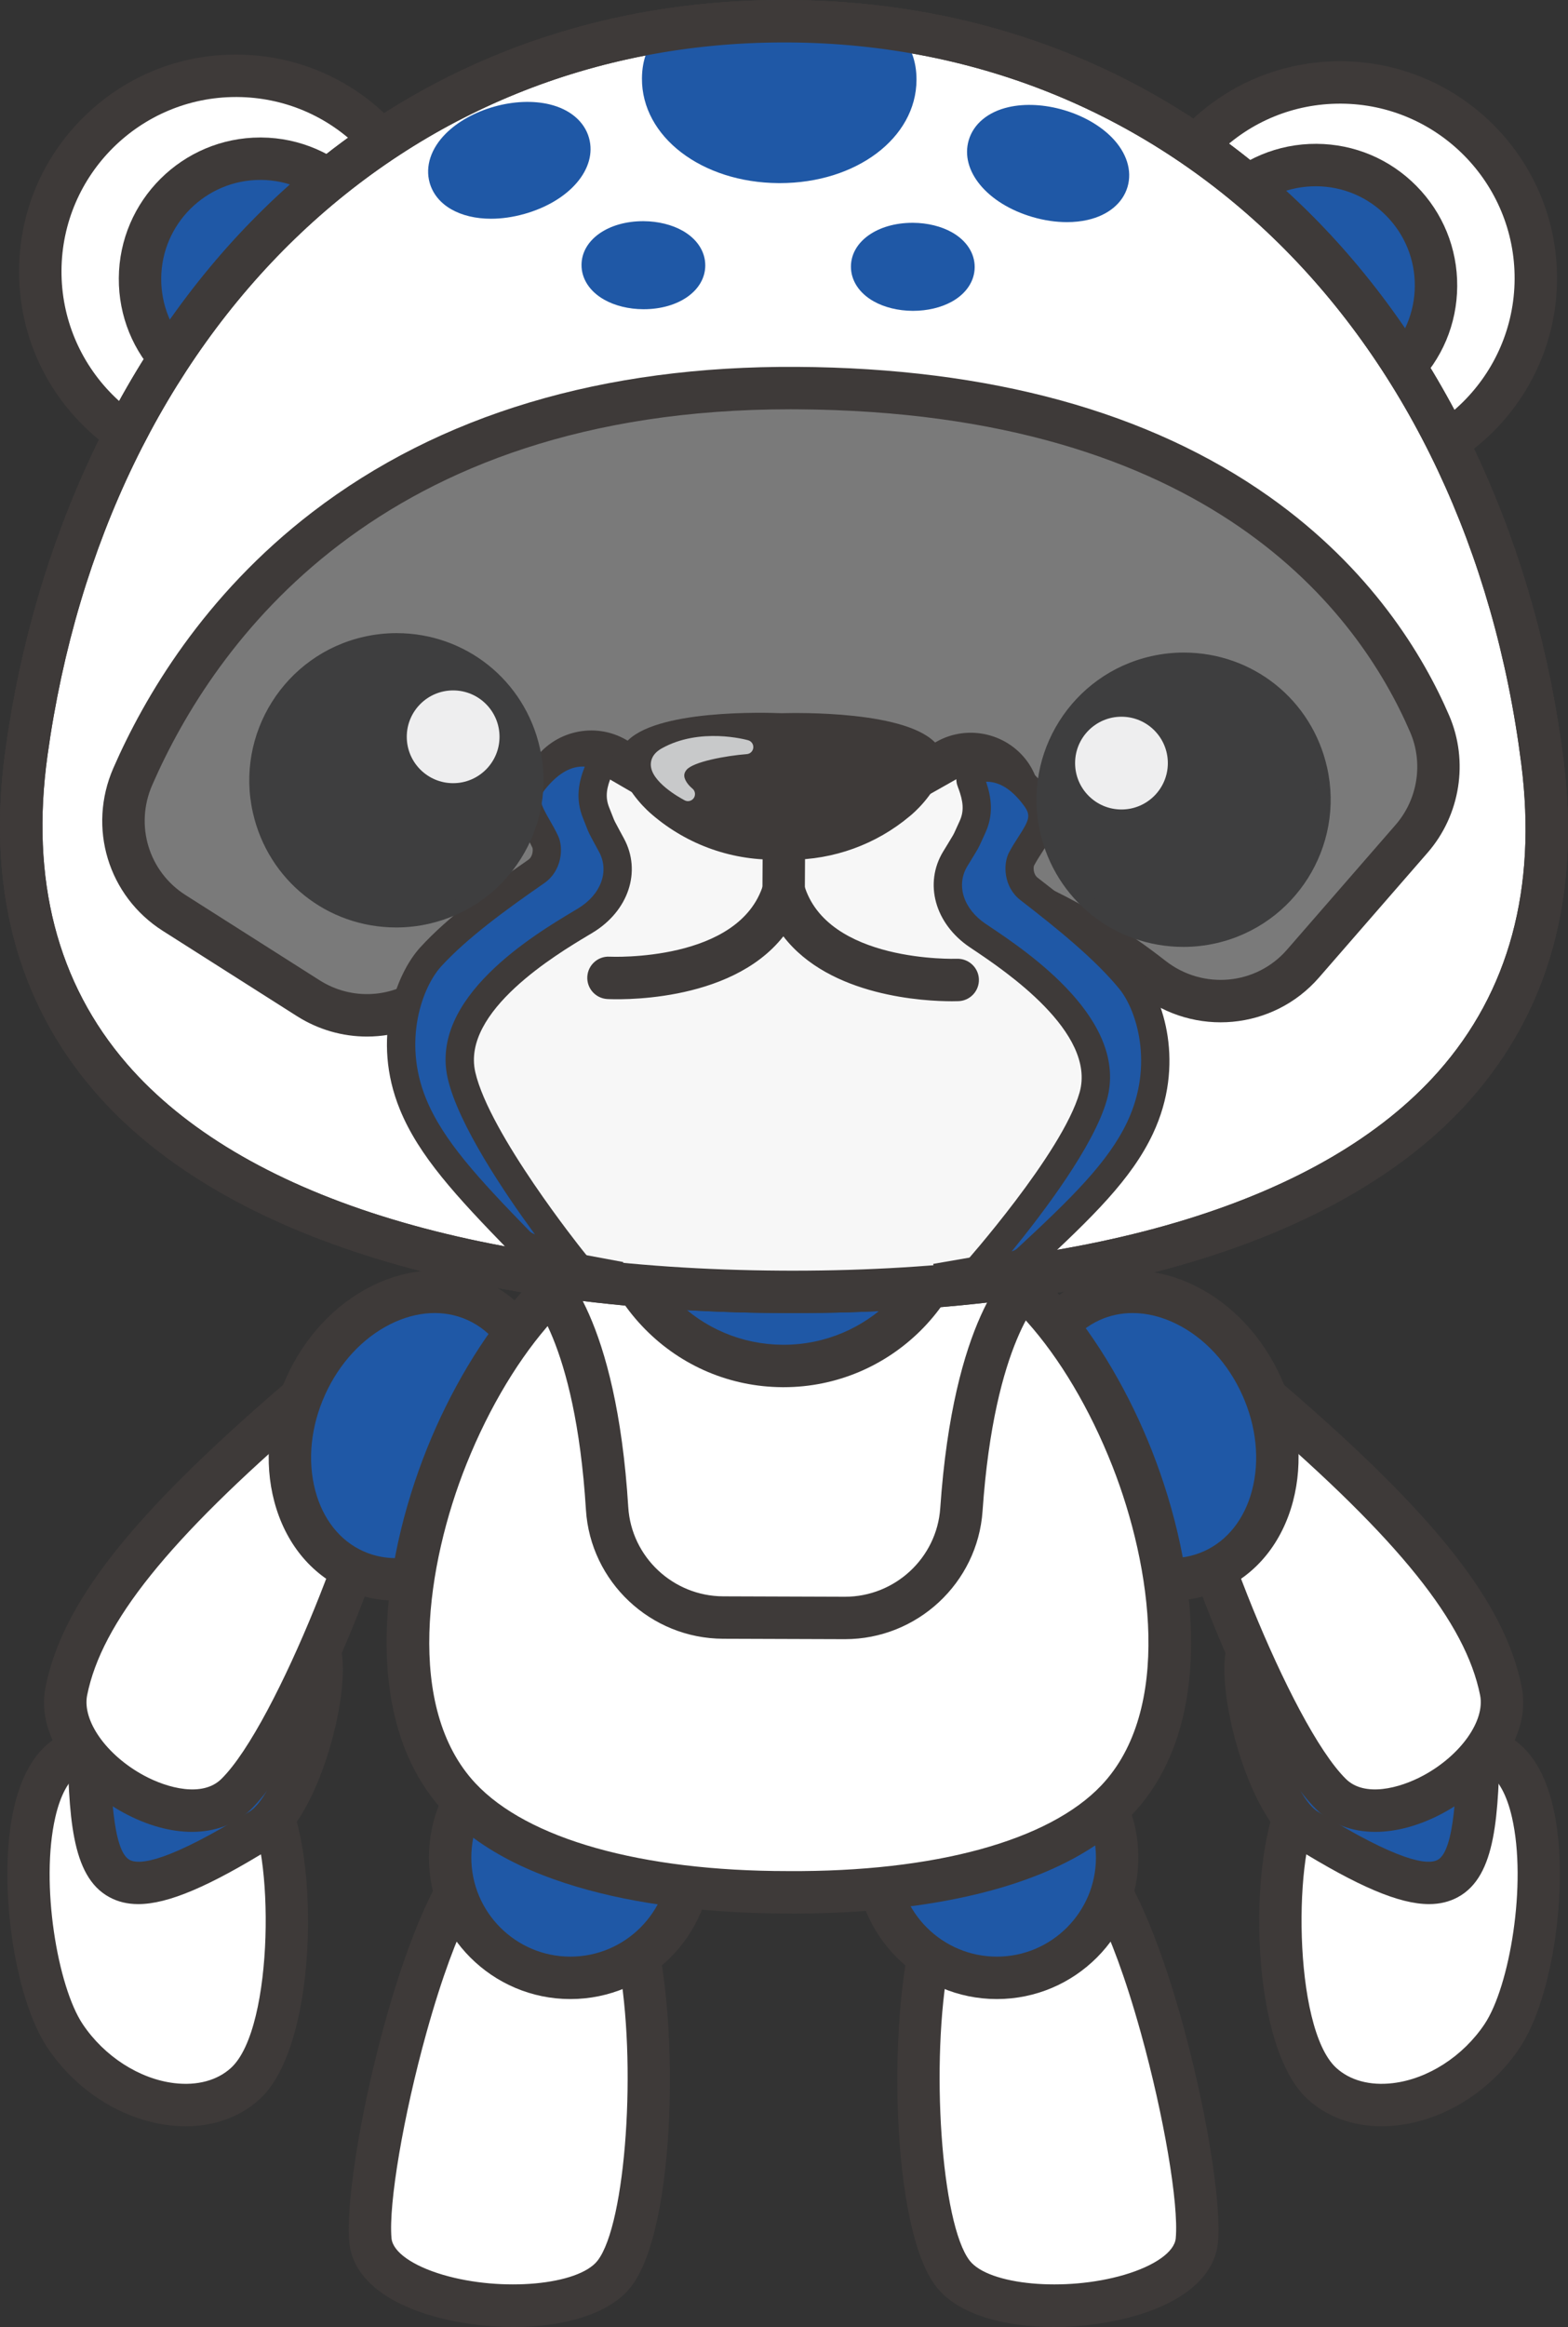
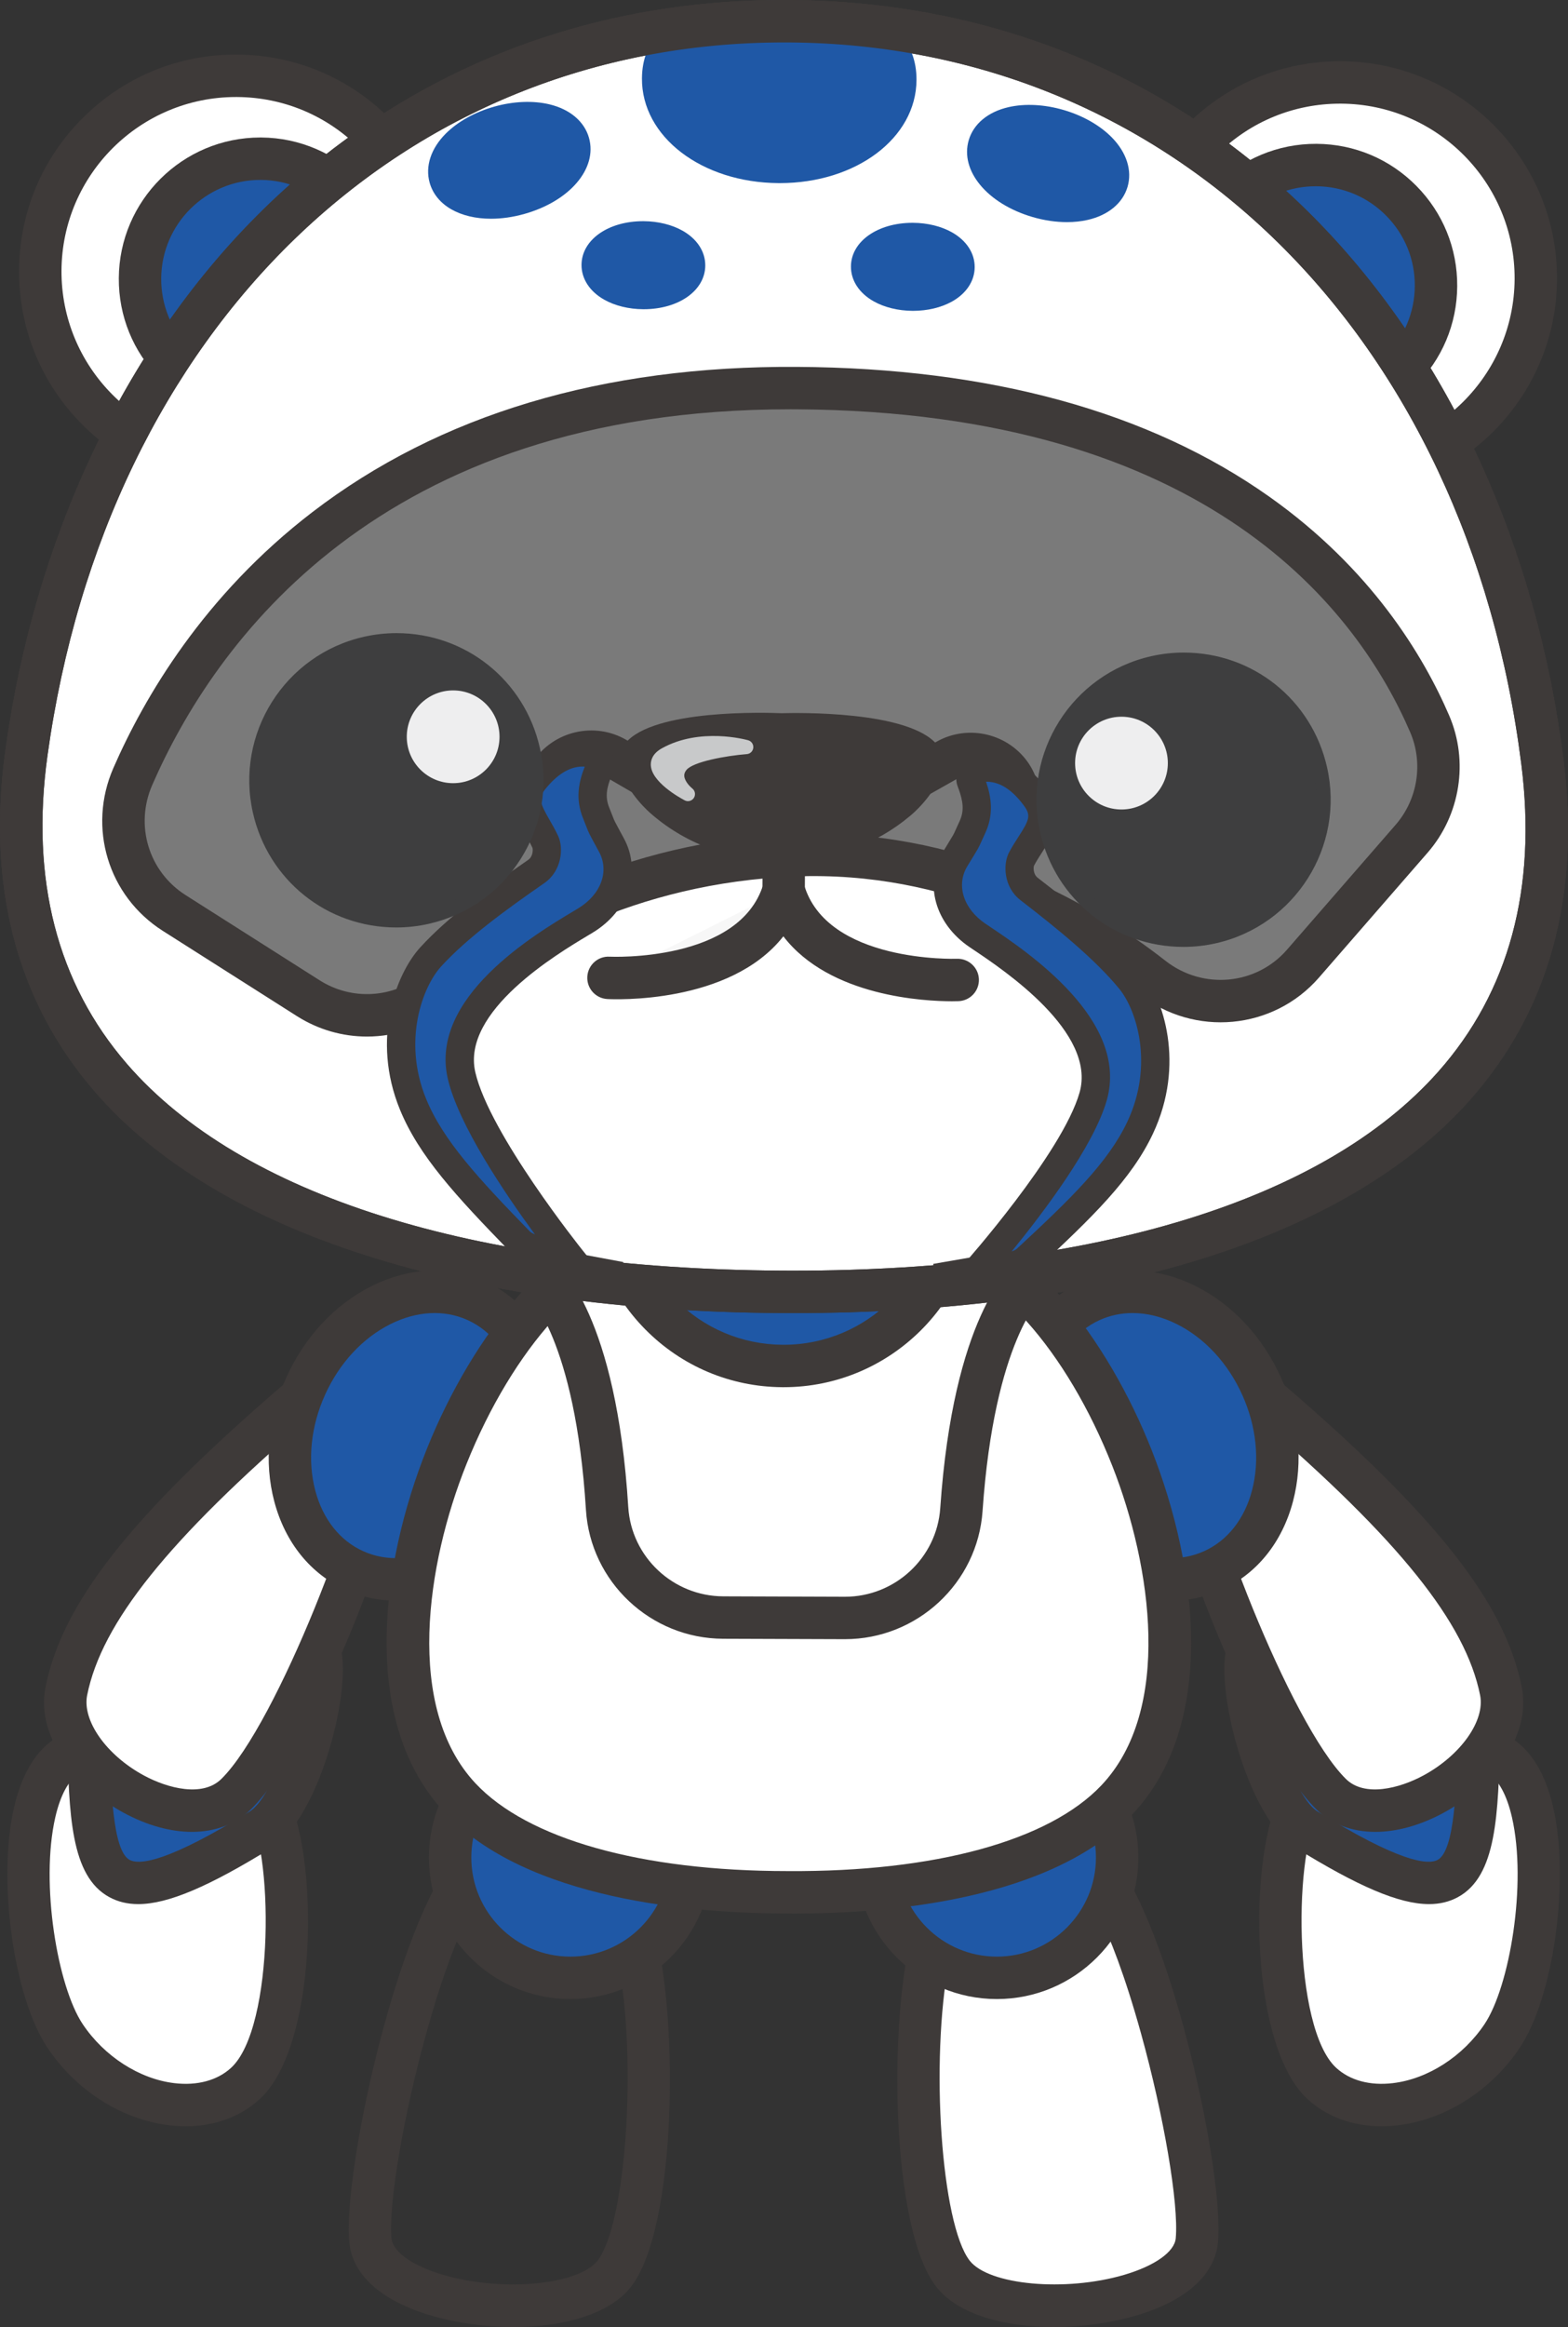
<svg xmlns="http://www.w3.org/2000/svg" version="1.1" id="レイヤー_1" x="0px" y="0px" viewBox="0 0 300.539 445.882" style="enable-background:new 0 0 300.539 445.882;" xml:space="preserve">
  <rect x="0" y="0" width="300.539" height="445.882" fill="#333333" stroke="none" />
  <style type="text/css">
	.st0{fill:#FFFFFF;}
	.st1{fill:#3E3A39;}
	.st2{fill:#1F58A6;}
	.st3{fill:#7A7A7A;}
	.st4{fill:#F7F7F7;}
	.st5{fill:#C8C9CA;}
	.st6{fill:#3E3E3F;}
	.st7{fill:#EEEEEF;}
</style>
  <g>
    <g>
      <path class="st0" d="M229.403,429.253c-1.209,13.284-38.55,16.937-46.746,6.414c-9.357-12.014-8.772-69.871,1.507-74.128    l20.917-6.139C216.03,353.426,230.783,414.088,229.403,429.253z" />
      <path class="st1" d="M202.005,445.882c-9.405,0-18.38-2.355-22.556-7.717c-8.696-11.168-9.183-50.745-4.55-68.284    c1.802-6.822,4.251-10.666,7.708-12.098l0.411-0.146l21.341-6.238c1.713-0.31,4.35-0.122,7.219,2.507    c11.798,10.809,23.159,61.584,21.872,75.715c-0.57,6.269-6.144,11.265-15.692,14.066    C212.913,445.109,207.388,445.882,202.005,445.882z M185.658,365.336c-0.611,0.472-2.375,3.133-3.769,10.521    c-3.629,19.249-1.475,50.315,3.975,57.313c3.648,4.686,18.313,6.03,29.604,2.718c5.862-1.721,9.65-4.404,9.887-7.003l0,0    c0.599-6.575-2.274-23.494-6.684-39.356c-6.125-22.035-11.405-29.042-13.085-30.041L185.658,365.336z" />
    </g>
    <g>
      <circle class="st2" cx="191.068" cy="355.921" r="23.056" />
      <path class="st1" d="M191.068,383.043c-14.955,0-27.121-12.166-27.121-27.121s12.166-27.121,27.121-27.121    s27.121,12.166,27.121,27.121S206.023,383.043,191.068,383.043z M191.068,336.93c-10.473,0-18.992,8.52-18.992,18.992    s8.52,18.992,18.992,18.992s18.992-8.52,18.992-18.992S201.54,336.93,191.068,336.93z" />
    </g>
    <g>
-       <path class="st0" d="M70.993,429.253c1.209,13.284,38.55,16.937,46.746,6.414c9.357-12.014,8.772-69.871-1.507-74.128    L95.316,355.4C84.366,353.426,69.612,414.088,70.993,429.253z" />
      <path class="st1" d="M98.39,445.882c-5.383,0-10.907-0.771-15.752-2.194c-9.549-2.802-15.122-7.799-15.693-14.066l0,0    c-1.286-14.131,10.076-64.907,21.873-75.715c2.872-2.629,5.512-2.814,7.219-2.507l0.424,0.1l21.328,6.284    c3.457,1.432,5.906,5.276,7.708,12.099c4.632,17.539,4.146,57.116-4.55,68.282C116.77,443.525,107.795,445.882,98.39,445.882z     M94.81,359.487c-1.679,0.999-6.959,8.006-13.084,30.04c-4.409,15.862-7.283,32.782-6.685,39.357l0,0    c0.237,2.599,4.025,5.282,9.887,7.003c11.292,3.313,25.956,1.968,29.605-2.719c5.449-6.996,7.603-38.062,3.974-57.312    c-1.383-7.335-3.132-10.012-3.792-10.528L94.81,359.487z" />
    </g>
    <g>
      <circle class="st2" cx="109.328" cy="355.921" r="23.056" />
      <path class="st1" d="M109.328,383.043c-14.955,0-27.121-12.166-27.121-27.121s12.166-27.121,27.121-27.121    s27.121,12.166,27.121,27.121S124.282,383.043,109.328,383.043z M109.328,336.93c-10.472,0-18.992,8.52-18.992,18.992    s8.52,18.992,18.992,18.992s18.992-8.52,18.992-18.992S119.8,336.93,109.328,336.93z" />
    </g>
    <g>
      <g>
        <path class="st0" d="M253.343,399.198c8.761,8.074,25.814,4.019,34.582-9.094c7.56-11.306,11.21-46.818-0.621-53.77     c-11.081-6.511-30.119-2.078-37.435,7.91C243.483,352.96,243.341,389.981,253.343,399.198z" />
        <path class="st1" d="M264.79,407.416c-5.529,0.001-10.49-1.809-14.202-5.229l0,0c-11.75-10.828-11.378-50.273-3.999-60.347     c8.661-11.822,30.248-16.371,42.774-9.012c4.026,2.367,6.838,6.932,8.357,13.566c3.188,13.928,0.069,36.267-6.418,45.969     c-5.496,8.219-14.231,13.775-23.369,14.862C266.87,407.353,265.82,407.416,264.79,407.416z M274.719,337.341     c-8.23,0-17.323,3.505-21.571,9.305c-5.234,7.144-5.423,41.849,2.95,49.563l0,0c2.627,2.422,6.488,3.469,10.875,2.945     c6.709-0.798,13.441-5.132,17.572-11.309c4.804-7.185,8.171-26.885,5.251-39.636c-0.972-4.244-2.588-7.218-4.552-8.372     C282.337,338.13,278.625,337.341,274.719,337.341z" />
      </g>
      <g>
        <path class="st2" d="M250.443,350.587c31.214,19.299,32.35,10.005,33.022-17.889c0.21-8.705-15.631-23.135-23.726-26.055     c-7.582-2.735-17.979,2.434-20.581,9.655C236.888,322.6,243.037,346.008,250.443,350.587z" />
        <path class="st1" d="M273.904,364.849c-5.744,0-13.629-3.404-25.599-10.806l0,0c-9.272-5.733-15.772-31.348-12.971-39.124     c1.613-4.476,5.437-8.431,10.492-10.85c5.124-2.451,10.697-2.909,15.292-1.251c9.09,3.279,26.677,18.883,26.41,29.977     c-0.359,14.908-0.643,26.684-8.099,30.723C277.81,364.396,275.999,364.849,273.904,364.849z M252.58,347.13     c15.453,9.555,21.026,10.297,22.978,9.241c3.314-1.796,3.608-13.98,3.844-23.771c0.143-5.941-13.488-19.409-21.042-22.135     c-2.521-0.91-5.896-0.56-9.024,0.938c-3.097,1.482-5.472,3.827-6.353,6.272C241.346,322.218,246.981,343.665,252.58,347.13     L252.58,347.13z" />
      </g>
      <g>
        <path class="st0" d="M255.148,343.793c10.179,9.981,35.33-5.791,32.53-19.769c-3.197-15.958-17.858-32.905-43.92-55.346     c-10.409-8.963-16.66-4.847-17.217,7.421C226.053,286.805,243.527,332.398,255.148,343.793z" />
        <path class="st1" d="M263.608,351.008c-4.438,0-8.378-1.442-11.306-4.312l0,0c-12.573-12.329-30.347-59.251-29.823-70.782     c0.463-10.159,4.395-13.945,7.612-15.333c4.635-2.003,10.128-0.313,16.318,5.017c28.933,24.914,42.044,41.61,45.253,57.628     c1.988,9.925-6.359,19.458-14.958,24.116C272.187,349.789,267.687,351.008,263.608,351.008z M257.994,340.891     c3.558,3.487,10.217,1.806,14.839-0.697c7.168-3.884,11.837-10.492,10.859-15.371c-2.782-13.888-15.519-29.757-42.587-53.065     c-4.04-3.479-6.727-4.171-7.794-3.713c-1.1,0.475-2.469,2.916-2.711,8.238C230.169,285.765,247.288,330.392,257.994,340.891     L257.994,340.891z" />
      </g>
      <g>
        <ellipse transform="matrix(0.912 -0.411 0.411 0.912 -93.569 115.092)" class="st2" cx="220.787" cy="275.078" rx="23.056" ry="28.364" />
        <path class="st1" d="M224.487,306.702c-4.022,0-8.146-1.005-12.137-3.005c-7.005-3.51-12.789-9.714-16.286-17.469     c-7.351-16.301-2.24-34.563,11.392-40.711c6.751-3.046,14.482-2.711,21.769,0.941c7.005,3.51,12.789,9.715,16.286,17.47     c3.498,7.755,4.319,16.196,2.313,23.771c-2.087,7.88-6.954,13.896-13.705,16.939C231.065,306.016,227.81,306.702,224.487,306.702     z M217.083,251.596c-2.19,0-4.313,0.442-6.286,1.332c-9.546,4.306-12.831,17.745-7.323,29.959     c2.732,6.058,7.178,10.867,12.518,13.543c5.059,2.535,10.31,2.818,14.785,0.799c4.478-2.02,7.74-6.143,9.188-11.61     c1.529-5.774,0.867-12.29-1.865-18.348l0,0c-2.732-6.058-7.178-10.868-12.518-13.544     C222.753,252.308,219.864,251.596,217.083,251.596z" />
      </g>
    </g>
    <g>
      <g>
        <path class="st0" d="M47.053,399.198c-8.761,8.074-25.814,4.019-34.582-9.094c-7.56-11.306-11.21-46.818,0.621-53.77     c11.081-6.511,30.119-2.078,37.435,7.91C56.913,352.96,57.055,389.981,47.053,399.198z" />
        <path class="st1" d="M35.605,407.416c-1.029,0-2.079-0.062-3.143-0.189c-9.137-1.087-17.874-6.644-23.37-14.862     c-6.487-9.703-9.606-32.043-6.417-45.969c1.52-6.636,4.332-11.2,8.358-13.566c12.524-7.359,34.111-2.812,42.773,9.012     c7.379,10.073,7.751,49.519-3.999,60.347l0,0C46.096,405.607,41.135,407.416,35.605,407.416z M25.677,337.341     c-3.907,0-7.618,0.789-10.525,2.498c-1.964,1.153-3.581,4.126-4.552,8.371c-2.919,12.75,0.447,32.451,5.251,39.636     c4.131,6.177,10.864,10.511,17.572,11.309c4.385,0.524,8.248-0.523,10.876-2.945c8.373-7.715,8.184-42.42,2.95-49.563     C43,340.846,33.906,337.341,25.677,337.341z" />
      </g>
      <g>
        <path class="st2" d="M49.953,350.587c-31.214,19.299-32.35,10.005-33.022-17.889c-0.21-8.705,15.631-23.135,23.726-26.055     c7.582-2.735,17.979,2.434,20.581,9.655C63.508,322.6,57.359,346.008,49.953,350.587z" />
        <path class="st1" d="M26.493,364.849c-2.096,0-3.907-0.453-5.527-1.331c-7.456-4.039-7.739-15.814-8.098-30.723     c-0.268-11.094,17.32-26.697,26.41-29.977c4.593-1.658,10.167-1.2,15.292,1.251c5.056,2.42,8.88,6.374,10.492,10.85     c2.802,7.777-3.699,33.391-12.971,39.124l0,0C40.121,361.445,32.236,364.849,26.493,364.849z M45.103,309.968     c-1.101,0-2.142,0.164-3.068,0.498c-7.554,2.726-21.184,16.193-21.041,22.135c0.236,9.79,0.529,21.975,3.843,23.771     c1.953,1.058,7.523,0.314,22.978-9.241c5.6-3.463,11.234-24.912,9.598-29.454c-0.881-2.445-3.255-4.79-6.353-6.272     C49.08,310.456,47.002,309.968,45.103,309.968z" />
      </g>
      <g>
        <path class="st0" d="M45.248,343.793c-10.179,9.981-35.33-5.791-32.53-19.769c3.197-15.958,17.858-32.905,43.92-55.346     c10.409-8.963,16.66-4.847,17.217,7.421C74.343,286.805,56.869,332.398,45.248,343.793z" />
        <path class="st1" d="M36.788,351.008c-4.08,0-8.578-1.219-13.096-3.666c-8.598-4.658-16.947-14.192-14.959-24.117     c3.209-16.018,16.32-32.714,45.253-57.628c6.19-5.33,11.683-7.019,16.319-5.017c3.217,1.388,7.149,5.175,7.611,15.333     c0.524,11.531-17.249,58.453-29.823,70.782l0,0C45.166,349.565,41.225,351.008,36.788,351.008z M66.365,267.917     c-1.345,0-3.75,0.978-7.074,3.84c-27.068,23.308-39.805,39.178-42.587,53.065c-0.978,4.879,3.691,11.487,10.861,15.371     c4.62,2.503,11.278,4.188,14.838,0.697c10.707-10.498,27.824-55.126,27.393-64.608c-0.242-5.322-1.611-7.764-2.71-8.238     C66.895,267.963,66.655,267.917,66.365,267.917z" />
      </g>
      <g>
        <ellipse transform="matrix(0.411 -0.912 0.912 0.411 -203.876 234.558)" class="st2" cx="79.609" cy="275.078" rx="28.364" ry="23.056" />
        <path class="st1" d="M75.909,306.702c-3.324,0-6.578-0.686-9.632-2.063c-6.751-3.044-11.618-9.061-13.705-16.939     c-2.006-7.574-1.184-16.016,2.313-23.771l0,0c3.498-7.755,9.281-13.96,16.286-17.47c7.287-3.652,15.018-3.986,21.77-0.941     c13.632,6.148,18.742,24.411,11.391,40.711c-3.497,7.755-9.281,13.959-16.286,17.469     C84.056,305.697,79.932,306.702,75.909,306.702z M62.296,267.27c-2.732,6.058-3.394,12.573-1.865,18.348     c1.448,5.468,4.711,9.591,9.188,11.61c4.479,2.02,9.729,1.736,14.786-0.799c5.34-2.676,9.785-7.485,12.517-13.543     c5.508-12.214,2.223-25.653-7.323-29.959c-4.476-2.019-9.727-1.736-14.785,0.799C69.474,256.402,65.028,261.213,62.296,267.27     L62.296,267.27z" />
      </g>
    </g>
    <g>
      <path class="st1" d="M151.994,251.605c-0.761,0-1.517-0.002-2.282-0.007c-61.457-0.369-108.165-15.433-131.521-42.415    c-15-17.33-20.767-39.385-17.137-65.554c5.612-40.466,22.75-76.817,48.256-102.356c27.2-27.236,62.437-41.541,101.914-41.269    c39.473,0.237,74.54,14.931,101.411,42.491c25.198,25.845,41.897,62.399,47.022,102.93c3.314,26.21-2.716,48.194-17.924,65.342    C258.349,237.134,212.326,251.605,151.994,251.605z M5.079,144.188l4.026,0.558c-3.293,23.747,1.832,43.636,15.232,59.117    c21.801,25.186,66.344,39.251,125.424,39.607c0.754,0.004,1.51,0.007,2.259,0.007c57.963,0.001,101.812-13.5,123.632-38.104    c13.585-15.318,18.948-35.145,15.941-58.929C281.187,64.159,224.757,8.575,151.174,8.133c-0.292-0.001-0.591-0.002-0.882-0.002    c-73.16,0-129.839,54.787-141.188,136.616L5.079,144.188z" />
    </g>
    <g>
      <path class="st0" d="M124.577,237.477l26.886,0.092l26.886,0.092c29.862,1.906,63.051,78.341,35.711,107.22    c-12.237,12.926-37.671,17.887-63.022,17.706c-25.352,0.008-50.752-5.126-62.9-18.135    C60.994,315.387,94.703,239.18,124.577,237.477z" />
      <path class="st1" d="M152.36,366.656c-0.46,0-0.91-0.002-1.353-0.005c-0.021,0-0.045,0-0.066,0    c-17.804,0-49.998-2.529-65.775-19.425c-16.123-17.265-12.282-47.325-3.311-69.7c8.514-21.234,24.955-43.107,42.491-44.106    l0.123-0.008l0.123,0.001l54.016,0.191c17.528,1.118,33.819,23.104,42.188,44.395c8.819,22.436,12.456,52.521-3.784,69.676    C201.495,364.066,170.419,366.656,152.36,366.656z M151.036,358.522c28.072,0.181,49.994-5.789,60.071-16.436    c13.637-14.404,9.666-41.924,2.123-61.113c-8.759-22.283-23.145-38.394-35.026-39.248l-53.51-0.183    c-11.888,0.775-26.383,16.787-35.293,39.009c-7.673,19.139-11.831,46.63,1.707,61.126c9.998,10.706,31.814,16.845,59.861,16.845    C150.991,358.522,151.013,358.522,151.036,358.522z" />
    </g>
    <g>
      <circle class="st2" cx="150.195" cy="228.529" r="33.208" />
      <path class="st1" d="M150.2,265.802c-0.093,0-0.186,0-0.278-0.001c-9.956-0.073-19.287-4.019-26.275-11.11    c-6.988-7.091-10.796-16.479-10.723-26.436l4.064,0.03l-4.064-0.03c0.073-9.956,4.019-19.287,11.11-26.275    c7.092-6.988,16.474-10.834,26.436-10.723c9.955,0.073,19.286,4.019,26.274,11.11c6.988,7.091,10.796,16.479,10.723,26.436    C187.317,249.262,170.625,265.802,150.2,265.802z M150.19,199.385c-7.703,0-14.958,2.972-20.45,8.385    c-5.544,5.464-8.63,12.76-8.687,20.545c-0.057,7.784,2.92,15.124,8.384,20.669c5.464,5.545,12.76,8.63,20.544,8.687    c0.072,0,0.146,0.001,0.218,0.001c15.971,0.001,29.022-12.933,29.139-28.931c0.118-16.069-12.859-29.238-28.929-29.356    C150.337,199.385,150.263,199.385,150.19,199.385z" />
    </g>
    <g>
      <circle class="st0" cx="45.224" cy="52.027" r="37.503" />
      <path class="st1" d="M45.231,93.595c-0.086,0-0.171,0-0.257-0.001c-11.103-0.066-21.515-4.453-29.319-12.352    C7.851,73.345,3.59,62.88,3.657,51.777C3.724,40.674,8.11,30.262,16.008,22.458c7.898-7.804,18.35-12.082,29.465-11.998    c11.103,0.066,21.516,4.453,29.319,12.351s12.065,18.362,11.998,29.465c-0.066,11.103-4.453,21.516-12.352,29.319    C66.602,89.34,56.238,93.595,45.231,93.595z M45.221,18.589c-18.346,0-33.324,14.867-33.435,33.237    c-0.111,18.438,14.799,33.528,33.237,33.639c0.069,0,0.138,0,0.207,0c8.855,0,17.192-3.423,23.497-9.652    c6.354-6.277,9.882-14.654,9.936-23.585s-3.374-17.349-9.652-23.703c-6.277-6.354-14.654-9.882-23.585-9.936    C45.357,18.589,45.288,18.589,45.221,18.589z" />
    </g>
    <g>
      <circle class="st2" cx="49.891" cy="53.466" r="23.056" />
      <path class="st1" d="M49.894,80.587c-0.056,0-0.11,0-0.166,0c-7.244-0.043-14.038-2.905-19.129-8.058    c-5.092-5.153-7.872-11.981-7.828-19.225C22.86,38.404,35.01,26.345,49.888,26.345c0.056,0,0.11,0,0.166,0    c14.954,0.09,27.047,12.329,26.958,27.284C76.922,68.528,64.772,80.587,49.894,80.587z M49.889,34.474    c-10.419,0-18.927,8.444-18.99,18.877c-0.03,5.073,1.917,9.854,5.482,13.462c3.565,3.608,8.323,5.613,13.396,5.643    c0.038,0,0.078,0,0.116,0c10.419,0.001,18.927-8.443,18.99-18.877c0.062-10.472-8.406-19.043-18.877-19.106    C49.967,34.474,49.927,34.474,49.889,34.474z" />
    </g>
    <g>
      <circle class="st0" cx="256.869" cy="53.299" r="37.503" />
      <path class="st1" d="M256.873,94.867c-0.085,0-0.169,0-0.254-0.001c-11.104-0.066-21.516-4.453-29.319-12.351    c-7.805-7.898-12.065-18.362-11.998-29.465c0.066-11.103,4.453-21.516,12.351-29.319c7.837-7.744,18.202-11.999,29.209-11.999    c0.086,0,0.171,0,0.257,0.001c22.92,0.138,41.455,18.896,41.317,41.817l0,0C298.298,76.384,279.676,94.867,256.873,94.867z     M256.863,19.861c-8.855,0-17.191,3.423-23.496,9.652c-6.354,6.277-9.882,14.654-9.936,23.585s3.374,17.35,9.651,23.703    c6.277,6.354,14.654,9.882,23.586,9.936c0.067,0,0.137,0,0.204,0c18.345,0,33.323-14.867,33.435-33.237    c0.11-18.438-14.8-33.528-33.237-33.639C257.001,19.861,256.932,19.861,256.863,19.861z" />
    </g>
    <g>
      <circle class="st2" cx="252.185" cy="54.682" r="23.056" />
      <path class="st1" d="M252.19,81.803c-0.057,0-0.112,0-0.168,0c-7.244-0.043-14.038-2.905-19.13-8.059    c-5.091-5.153-7.871-11.981-7.827-19.225c0.089-14.954,12.307-27.042,27.283-26.958c7.244,0.043,14.038,2.906,19.13,8.059    c5.091,5.153,7.871,11.981,7.827,19.225c-0.043,7.244-2.905,14.038-8.059,19.129C266.133,79.027,259.372,81.803,252.19,81.803z     M252.182,35.69c-5.029,0-9.765,1.944-13.346,5.482c-3.608,3.565-5.612,8.323-5.643,13.396c-0.03,5.073,1.916,9.854,5.481,13.462    c3.565,3.609,8.322,5.613,13.396,5.644c0.039,0,0.079,0,0.117,0c5.029,0,9.765-1.944,13.345-5.482    c3.609-3.565,5.613-8.323,5.644-13.396l0,0c0.03-5.073-1.916-9.854-5.481-13.462c-3.565-3.609-8.323-5.613-13.396-5.644    C252.26,35.69,252.221,35.69,252.182,35.69z" />
    </g>
    <g>
      <path class="st0" d="M5.078,144.188C16.1,64.715,70.967,3.586,151.199,4.068s134.36,62.267,144.425,141.866    c9.736,76.999-65.657,102.081-145.889,101.599S-5.583,221.065,5.078,144.188z" />
      <path class="st1" d="M151.994,251.605c-0.761,0-1.517-0.002-2.282-0.007c-61.457-0.369-108.165-15.433-131.521-42.415    c-15-17.33-20.767-39.385-17.137-65.554c5.612-40.466,22.75-76.817,48.256-102.356c27.2-27.236,62.437-41.541,101.914-41.269    c39.473,0.237,74.54,14.931,101.411,42.491c25.198,25.845,41.897,62.399,47.022,102.93c3.314,26.21-2.716,48.194-17.924,65.342    C258.349,237.134,212.326,251.605,151.994,251.605z M5.079,144.188l4.026,0.558c-3.293,23.747,1.832,43.636,15.232,59.117    c21.801,25.186,66.344,39.251,125.424,39.607c0.754,0.004,1.51,0.007,2.259,0.007c57.963,0.001,101.812-13.5,123.632-38.104    c13.585-15.318,18.948-35.145,15.941-58.929C281.187,64.159,224.757,8.575,151.174,8.133c-0.292-0.001-0.591-0.002-0.882-0.002    c-73.16,0-129.839,54.787-141.188,136.616L5.079,144.188z" />
    </g>
    <g>
      <path class="st1" d="M161.954,314.085c-0.029,0-0.059,0-0.089,0l-23.268-0.08c-13.884-0.047-25.433-10.904-26.291-24.717    c-2.04-32.814-11.125-41.194-11.216-41.275l0.081,0.066l5.059-6.363c1.213,0.964,11.917,10.478,14.19,47.068    c0.594,9.551,8.591,17.059,18.206,17.092l23.268,0.08c0.021,0,0.041,0,0.062,0c9.588,0,17.604-7.441,18.261-16.968    c2.523-36.575,13.291-46.016,14.511-46.972l5.016,6.398l0.081-0.066c-0.092,0.08-9.235,8.398-11.498,41.198    C187.373,303.323,175.799,314.085,161.954,314.085z" />
    </g>
    <g>
      <g>
        <path class="st2" d="M127.108,15.047c-0.053,8.749,9.865,15.901,22.151,15.975c12.286,0.074,22.289-6.959,22.342-15.708     c0.053-8.749-9.894-11.065-22.18-11.139C137.134,4.102,127.16,6.298,127.108,15.047z" />
        <path class="st2" d="M149.458,35.088c-0.074,0-0.149,0-0.224-0.001c-14.754-0.089-26.259-8.902-26.191-20.064     c0.091-15.07,19.895-14.951,26.401-14.912c6.507,0.039,26.31,0.158,26.221,15.228C175.599,26.445,164.106,35.088,149.458,35.088z      M148.839,8.239c-17.625,0-17.656,5.134-17.667,6.833c-0.039,6.384,8.256,11.827,18.111,11.887c0.054,0,0.109,0,0.162,0     c9.785,0,18.053-5.319,18.091-11.668c0.01-1.716,0.041-6.941-18.141-7.05C149.208,8.239,149.022,8.239,148.839,8.239z" />
      </g>
      <g>
        <ellipse transform="matrix(0.963 -0.271 0.271 0.963 -4.668 27.553)" class="st2" cx="97.62" cy="30.712" rx="11.799" ry="6.614" />
        <path class="st2" d="M94.115,41.913c-5.892,0-10.54-2.542-11.767-6.91c-0.88-3.133,0.25-6.564,3.103-9.413     c2.292-2.289,5.588-4.122,9.281-5.159c3.694-1.038,7.462-1.19,10.61-0.43c3.918,0.946,6.671,3.286,7.551,6.419     c1.646,5.861-3.678,12.125-12.384,14.572C98.29,41.616,96.129,41.913,94.115,41.913z M90.19,32.8     c0.549,0.636,3.636,1.626,8.119,0.367c4.483-1.26,6.603-3.712,6.74-4.542c-0.549-0.636-3.635-1.627-8.119-0.366     C92.446,29.518,90.328,31.971,90.19,32.8z" />
      </g>
      <g>
        <ellipse transform="matrix(0.006 -1 1 0.006 71.763 173.828)" class="st2" cx="123.32" cy="50.816" rx="4.37" ry="7.795" />
        <path class="st2" d="M123.382,59.25c-0.038,0-0.075,0-0.113,0c-2.767-0.017-5.426-0.671-7.489-1.844     c-2.762-1.57-4.336-3.998-4.32-6.662c0.029-4.781,5.092-8.363,11.797-8.363c0.038,0,0.075,0,0.113,0     c2.767,0.017,5.426,0.671,7.489,1.844c2.762,1.57,4.336,3.998,4.32,6.662C135.15,55.668,130.087,59.25,123.382,59.25z      M120.951,50.802c0.622,0.178,1.415,0.313,2.367,0.319c0.973,0.011,1.748-0.12,2.371-0.291c-0.622-0.178-1.415-0.313-2.367-0.319     C122.372,50.506,121.574,50.631,120.951,50.802z" />
      </g>
      <g>
        <ellipse transform="matrix(0.282 -0.959 0.959 0.282 114.169 215.235)" class="st2" cx="200.898" cy="31.333" rx="6.614" ry="11.799" />
        <path class="st2" d="M204.5,42.563c-2.134,0-4.39-0.331-6.614-0.985c-8.677-2.551-13.925-8.879-12.208-14.72     c0.918-3.122,3.698-5.429,7.628-6.328c3.158-0.723,6.925-0.524,10.604,0.558c3.681,1.082,6.954,2.954,9.219,5.27     c2.817,2.883,3.906,6.327,2.988,9.449s-3.698,5.429-7.627,6.328C207.242,42.421,205.897,42.563,204.5,42.563z M193.494,29.156     c0.128,0.831,2.218,3.309,6.686,4.623c4.468,1.313,7.565,0.36,8.123-0.27c-0.127-0.83-2.216-3.309-6.685-4.623     S194.051,28.526,193.494,29.156z" />
      </g>
      <g>
        <ellipse transform="matrix(0.006 -1 1 0.006 122.781 225.775)" class="st2" cx="174.959" cy="51.126" rx="4.37" ry="7.795" />
        <path class="st2" d="M175.016,59.561c-0.036,0-0.072,0-0.108,0c-2.767-0.017-5.426-0.671-7.488-1.844     c-2.762-1.57-4.337-3.998-4.32-6.662c0.029-4.781,5.093-8.362,11.797-8.362c0.038,0,0.075,0,0.113,0     c2.767,0.017,5.427,0.671,7.488,1.844c2.762,1.569,4.336,3.997,4.32,6.66l0,0c-0.015,2.664-1.618,5.074-4.399,6.61     C180.369,58.939,177.744,59.561,175.016,59.561z M172.59,51.112c0.621,0.178,1.414,0.313,2.366,0.319     c0.967,0.015,1.748-0.12,2.371-0.291c-0.621-0.178-1.415-0.313-2.367-0.319C174.021,50.829,173.213,50.942,172.59,51.112z" />
      </g>
    </g>
    <g>
      <path class="st3" d="M270.564,160.713l-20.831,23.94c-7.359,8.458-20.008,9.566-28.838,2.658    c-14.149-11.069-37.957-24.634-68.684-23.433c-32.795,1.283-56.089,15.706-68.624,25.94c-7.003,5.717-16.859,6.304-24.489,1.456    l-25.703-16.332c-8.748-5.559-12.091-16.648-7.944-26.148c11.677-26.749,44.25-74.932,127.299-74.433    c82.932,0.499,111.827,42.396,121.282,64.355C277.212,146.103,275.842,154.648,270.564,160.713z" />
      <path class="st1" d="M70.337,198.616c-4.64,0-9.297-1.292-13.417-3.91l-25.703-16.332c-10.484-6.661-14.475-19.784-9.49-31.204    c5.923-13.568,17.347-33.089,38.137-49.034c24.376-18.696,55.682-28.075,92.912-27.838c37.048,0.223,67.503,8.592,90.519,24.876    c19.512,13.805,29.516,30.425,34.473,41.936c3.765,8.745,2.141,19.057-4.136,26.271l-20.83,23.94    c-8.741,10.046-23.855,11.448-34.409,3.191c-13.97-10.928-36.778-23.713-66.02-22.572c-30.869,1.208-53.045,14.277-66.212,25.027    C81.571,196.714,75.966,198.616,70.337,198.616z M151.469,78.424c-79.021,0-110.527,45.047-122.292,71.999    c-3.371,7.723-0.68,16.593,6.399,21.091l25.703,16.332c6.155,3.911,14.086,3.439,19.739-1.174    c14.128-11.535,37.921-25.558,71.035-26.854c31.712-1.242,56.305,12.525,71.348,24.292c7.146,5.592,17.367,4.658,23.267-2.124    l20.83-23.94c4.238-4.872,5.338-11.827,2.802-17.72c-9.865-22.912-38.259-61.42-117.573-61.897    C152.306,78.425,151.886,78.424,151.469,78.424z" />
    </g>
    <g>
      <g>
-         <path class="st4" d="M118.715,245.818l-12.849-2.389l-21.498-34.076c-4.077-12.896-0.572-16.658,24.162-34.708     c3.675-1.797,4.885-6.446,2.552-9.807l-5.439-7.835c-1.845-2.658-1.871-6.175-0.066-8.86v0c2.74-4.077,8.174-5.329,12.422-2.862     l20.686,12.013c3.392,1.97,7.178,2.967,10.97,2.99s7.591-0.929,11.006-2.858l20.829-11.764c4.277-2.416,9.696-1.099,12.387,3.011     v0c1.772,2.707,1.704,6.223-0.173,8.858l-5.533,7.769c-2.373,3.332-1.219,7.996,2.434,9.836     c24.515,18.346,27.975,22.15,23.743,34.996l-21.906,33.815l-12.877,2.234" />
        <path class="st1" d="M180.261,250.188l-1.389-8.01l11.126-1.93l20.652-31.88c3.028-9.34,2.098-11.572-22.228-29.787     c-2.619-1.443-4.519-3.91-5.24-6.826c-0.753-3.045-0.142-6.257,1.679-8.812l5.532-7.768c0.912-1.281,0.944-2.958,0.083-4.274     c-1.513-2.31-4.58-3.057-6.987-1.699l-20.829,11.764c-3.969,2.241-8.497,3.439-13.029,3.383     c-4.557-0.027-9.047-1.251-12.987-3.54l-20.686-12.013c-2.389-1.387-5.467-0.678-7.007,1.614     c-0.877,1.306-0.865,2.983,0.032,4.275l5.439,7.835c1.789,2.577,2.362,5.796,1.572,8.831c-0.757,2.907-2.686,5.351-5.322,6.763     c-24.543,17.92-25.5,20.141-22.584,29.517l20.268,32.126l11.102,2.064l-1.485,7.992l-12.849-2.389     c-1.114-0.207-2.091-0.869-2.695-1.827L80.93,211.522c-0.186-0.294-0.333-0.612-0.438-0.944     c-5.058-16,1.141-21.337,25.642-39.216c0.192-0.141,0.396-0.264,0.611-0.368c0.938-0.459,1.268-1.256,1.381-1.689     c0.113-0.434,0.213-1.29-0.382-2.148l-5.439-7.835c-2.821-4.063-2.86-9.341-0.101-13.445c3.92-5.835,11.757-7.639,17.836-4.109     l20.687,12.013c2.716,1.578,5.812,2.421,8.954,2.44c0.036,0,0.073,0,0.109,0c3.104,0,6.169-0.805,8.875-2.333l20.828-11.763     c6.121-3.459,13.935-1.559,17.786,4.323c2.71,4.137,2.606,9.415-0.263,13.443l-5.532,7.769c-0.606,0.852-0.516,1.708-0.408,2.144     s0.428,1.235,1.36,1.705c0.212,0.107,0.415,0.233,0.606,0.375c24.284,18.173,30.419,23.584,25.169,39.522     c-0.108,0.331-0.26,0.646-0.449,0.938l-21.906,33.815c-0.615,0.951-1.601,1.602-2.717,1.795L180.261,250.188z" />
      </g>
      <g>
        <path class="st1" d="M149.765,142.084c11.831-0.443,23.688,1.563,25.66,4.062c-1.223,3.45-4.481,6.048-4.481,6.048     c-6.125,5.153-13.765,7.492-21.282,7.084c-7.521,0.317-15.133-2.114-21.195-7.34c0,0-3.227-2.637-4.408-6.102     C126.06,143.362,137.94,141.498,149.765,142.084z" />
        <path class="st1" d="M151.352,164.744c-0.573,0-1.147-0.013-1.723-0.041c-9.067,0.324-17.813-2.74-24.661-8.625     c-0.692-0.578-4.468-3.885-6.04-8.492c-0.601-1.762-0.255-3.709,0.916-5.157c5.347-6.611,27.278-5.883,29.953-5.77     c2.679-0.081,24.617-0.544,29.881,6.13c1.153,1.461,1.476,3.412,0.854,5.167c-1.626,4.589-5.442,7.851-6.141,8.42     C167.913,161.81,159.798,164.744,151.352,164.744z M149.662,153.859c0.098,0,0.196,0.002,0.293,0.008     c6.127,0.334,12.059-1.536,16.826-5.273c-4.019-0.753-10.029-1.35-16.814-1.095c-0.156,0.007-0.313,0.006-0.47-0.002     c-6.787-0.336-12.798,0.188-16.825,0.893c4.722,3.794,10.631,5.735,16.761,5.475C149.51,153.861,149.586,153.859,149.662,153.859     z M171.698,150.024L171.698,150.024L171.698,150.024z" />
      </g>
    </g>
    <g>
      <path class="st1" d="M151.994,251.605c-0.761,0-1.517-0.002-2.282-0.007c-61.457-0.369-108.165-15.433-131.521-42.415    c-15-17.33-20.767-39.385-17.137-65.554c5.612-40.466,22.75-76.817,48.256-102.356c27.2-27.236,62.437-41.541,101.914-41.269    c39.473,0.237,74.54,14.931,101.411,42.491c25.198,25.845,41.897,62.399,47.022,102.93c3.314,26.21-2.716,48.194-17.924,65.342    C258.349,237.134,212.326,251.605,151.994,251.605z M5.079,144.188l4.026,0.558c-3.293,23.747,1.832,43.636,15.232,59.117    c21.801,25.186,66.344,39.251,125.424,39.607c0.754,0.004,1.51,0.007,2.259,0.007c57.963,0.001,101.812-13.5,123.632-38.104    c13.585-15.318,18.948-35.145,15.941-58.929C281.187,64.159,224.757,8.575,151.174,8.133c-0.292-0.001-0.591-0.002-0.882-0.002    c-73.16,0-129.839,54.787-141.188,136.616L5.079,144.188z" />
    </g>
    <g>
      <line class="st4" x1="150.273" y1="158.136" x2="150.174" y2="174.52" />
      <rect x="142.031" y="162.263" transform="matrix(0.006 -1 1 0.006 -17.003 315.55)" class="st1" width="16.385" height="8.129" />
    </g>
    <g>
-       <path class="st4" d="M116.627,187.369c0,0,28.044,1.51,33.571-16.757c5.307,18.332,33.367,17.16,33.367,17.16" />
+       <path class="st4" d="M116.627,187.369c0,0,28.044,1.51,33.571-16.757" />
      <path class="st1" d="M182.449,191.854c-5.073,0-23.393-0.834-32.303-12.444c-10.304,13.097-32.643,12.081-33.736,12.018    c-2.242-0.121-3.961-2.036-3.84-4.277c0.12-2.24,2.037-3.967,4.271-3.84l0,0c0.25,0.014,24.937,1.1,29.467-13.875    c0.521-1.723,2.08-2.916,3.915-2.887c1.8,0.011,3.379,1.205,3.88,2.934c4.351,15.028,29.045,14.237,29.298,14.229    c2.228-0.075,4.132,1.657,4.223,3.897s-1.648,4.131-3.889,4.225C183.601,191.839,183.152,191.854,182.449,191.854z" />
    </g>
    <g>
      <path class="st5" d="M143.033,143.146c0,0-8.619-2.44-15.531,1.432c-4.84,2.711,4.357,7.575,4.357,7.575s-3.549-2.748-1.341-5.475    C132.726,143.951,143.033,143.146,143.033,143.146z" />
      <path class="st5" d="M131.856,153.507c-0.213,0-0.43-0.051-0.63-0.157c-1.076-0.569-6.447-3.573-6.486-6.824    c-0.011-0.885,0.345-2.147,2.1-3.13c7.318-4.1,16.188-1.66,16.563-1.554c0.631,0.179,1.044,0.784,0.979,1.438    c-0.064,0.653-0.588,1.166-1.242,1.217c-4.041,0.317-10.3,1.468-11.568,3.034c-0.33,0.407-0.46,0.796-0.412,1.227    c0.113,1.007,1.145,2.021,1.534,2.327c0.55,0.434,0.682,1.217,0.299,1.805C132.734,153.287,132.301,153.507,131.856,153.507z     M131.127,144.518c-1.006,0.3-2.005,0.705-2.964,1.242c-0.269,0.15-0.718,0.445-0.714,0.734c0.005,0.409,0.401,0.978,1.021,1.594    c0.099-0.802,0.435-1.571,0.994-2.263C129.862,145.335,130.436,144.901,131.127,144.518z" />
    </g>
    <g>
      <path class="st2" d="M196.72,241.283c-2.073,1.922-10.022,2.819-10.022,2.819s19.294-21.639,22.826-34.008    c3.998-13.999-16.29-26.887-22.149-30.847c-5.859-3.96-7.013-10.203-4.269-14.7c2.744-4.497,1.714-2.717,3.249-5.992    s0.759-6.153-0.296-8.943c0,0,0.464,1.34,0,0c-0.249-0.72,0.211-2.829,3.846-2.497c3.77,0.345,6.594,2.988,8.59,5.732    c3.269,4.496-0.375,7.347-2.706,11.773c-0.579,1.1-0.729,4.025,1.458,5.714c6.348,4.901,14.323,11.255,19.372,17.411    c4.066,4.957,7.489,16.47,1.921,28.317C214.701,224.231,207.436,231.349,196.72,241.283z" />
      <path class="st1" d="M179.959,247.591l4.717-5.292c0.188-0.211,18.922-21.319,22.243-32.949    c3.291-11.526-14.435-23.412-20.259-27.318l-0.803-0.54c-6.673-4.51-8.803-12.23-5.064-18.357l0.786-1.285    c1.188-1.943,1.188-1.943,1.545-2.744c0.166-0.372,0.394-0.883,0.776-1.701c0.961-2.049,0.702-3.846-0.184-6.315l-0.012,0.004    l-0.206-0.596c-0.448-1.292-0.145-2.887,0.774-4.062c0.852-1.089,2.572-2.323,5.877-2.02c3.955,0.362,7.5,2.662,10.535,6.838    c3.623,4.982,1.097,8.895-0.934,12.039c-0.538,0.834-1.095,1.696-1.566,2.591c-0.096,0.252-0.216,1.587,0.717,2.307    c7.339,5.667,14.818,11.75,19.811,17.837c4.328,5.276,8.506,17.937,2.278,31.188c-4.077,8.677-11.528,15.95-22.43,26.056l0,0    c-2.529,2.345-9.487,3.291-11.56,3.524L179.959,247.591z M189.002,149.791c1.008,3,1.515,6.267-0.193,9.913    c-0.362,0.772-0.578,1.255-0.734,1.606c-0.5,1.123-0.577,1.25-1.872,3.367l-0.782,1.28c-2.212,3.625-0.784,8.167,3.473,11.044    l0.786,0.528c7.337,4.92,26.825,17.989,22.451,33.308c-2.499,8.752-12.123,21.479-18.233,28.962    c0.464-0.178,0.806-0.349,0.981-0.505c10.435-9.672,17.548-16.595,21.209-24.385c5.123-10.902,1.76-21.395-1.564-25.447    c-4.648-5.668-11.847-11.513-18.933-16.984c-3.25-2.51-3.365-6.911-2.198-9.123c0.582-1.106,1.233-2.115,1.808-3.004    c2.092-3.24,2.417-4.105,1.104-5.912c-2.078-2.857-4.313-4.415-6.646-4.627C189.391,149.788,189.175,149.785,189.002,149.791z" />
    </g>
    <g>
      <path class="st2" d="M99.637,237.87c1.971,2.026,9.863,3.334,9.863,3.334s-18.149-22.608-21.037-35.144    c-3.268-14.187,17.659-26.008,23.715-29.66c6.056-3.652,7.531-9.827,5.024-14.46s-1.571-2.802-2.934-6.152    c-1.364-3.35-0.439-6.184,0.758-8.916c0,0-0.533,1.314,0,0c0.286-0.706-0.064-2.836-3.711-2.692    c-3.782,0.149-6.74,2.643-8.875,5.28c-3.497,4.321-0.005,7.356,2.094,11.897c0.522,1.129,0.52,4.058-1.752,5.631    c-6.593,4.566-14.886,10.499-20.247,16.385c-4.317,4.74-8.331,16.06-3.384,28.18C82.563,219.91,89.45,227.395,99.637,237.87z" />
      <path class="st1" d="M116.05,245.034l-6.993-1.157c-2.058-0.341-8.958-1.645-11.363-4.117l0,0    c-10.365-10.658-17.43-18.309-21.052-27.182c-5.534-13.556-0.706-25.983,3.889-31.029c5.302-5.821,13.085-11.509,20.708-16.788    c0.968-0.67,0.917-2.011,0.817-2.311c-0.406-0.873-0.917-1.763-1.412-2.624c-1.865-3.245-4.186-7.283-0.311-12.071    c3.248-4.013,6.907-6.127,10.875-6.283c3.309-0.146,4.97,1.189,5.765,2.32c0.857,1.221,1.079,2.83,0.563,4.099h0    c-0.006,0.015-0.013,0.03-0.019,0.046l-0.216,0.533l-0.011-0.004c-1.014,2.422-1.367,4.204-0.513,6.302    c0.34,0.835,0.541,1.357,0.687,1.737c0.315,0.818,0.315,0.818,1.397,2.812l0.724,1.335c3.415,6.312,0.888,13.912-6.009,18.07    l-0.832,0.499c-6.018,3.6-24.332,14.553-21.642,26.232c2.717,11.795,20.332,33.834,20.509,34.056L116.05,245.034z     M101.579,235.979c0.169,0.165,0.501,0.355,0.958,0.557c-5.715-7.787-14.67-20.997-16.713-29.868    c-3.576-15.522,16.561-27.566,24.141-32.1l0.815-0.489c4.4-2.653,6.062-7.114,4.041-10.85l-0.721-1.33    c-1.179-2.173-1.25-2.303-1.691-3.45c-0.138-0.358-0.328-0.852-0.649-1.641c-1.518-3.729-0.843-6.965,0.319-9.909    c-0.172-0.016-0.387-0.022-0.656-0.013c-2.34,0.092-4.653,1.531-6.875,4.277c-1.405,1.736-1.125,2.617,0.796,5.961    c0.528,0.918,1.126,1.958,1.651,3.094c1.049,2.27,0.706,6.659-2.668,8.996c-7.359,5.097-14.849,10.561-19.787,15.982    c-3.529,3.875-7.431,14.178-2.878,25.332C84.912,218.495,91.658,225.778,101.579,235.979z" />
    </g>
    <g>
      <g>
        <path class="st6" d="M226.833,180.083c-12.607,0-23.361-8.599-26.152-20.912c-1.585-6.991-0.352-14.182,3.472-20.246     c3.823-6.064,9.779-10.277,16.771-11.861c1.96-0.444,3.964-0.669,5.956-0.669c12.606,0,23.36,8.599,26.151,20.912     c1.585,6.992,0.352,14.182-3.472,20.246c-3.823,6.064-9.779,10.277-16.771,11.861     C230.829,179.858,228.825,180.083,226.833,180.083z" />
      </g>
      <g>
        <path class="st6" d="M226.879,127.749c11.64,0,22.149,8.026,24.83,19.856c3.111,13.726-5.494,27.375-19.221,30.487     c-1.896,0.43-3.791,0.636-5.656,0.636c-11.64,0-22.149-8.026-24.83-19.856c-3.111-13.726,5.494-27.375,19.221-30.487     C223.119,127.955,225.014,127.749,226.879,127.749 M226.88,125.039L226.88,125.039c-2.093,0-4.198,0.237-6.256,0.703     c-15.161,3.436-24.701,18.567-21.264,33.728c2.932,12.934,14.229,21.967,27.473,21.967c2.093,0,4.197-0.236,6.255-0.703     c15.161-3.436,24.701-18.567,21.264-33.728C251.421,134.073,240.124,125.039,226.88,125.039L226.88,125.039z" />
      </g>
    </g>
    <g>
      <circle class="st7" cx="214.952" cy="146.219" r="8.888" />
    </g>
    <g>
      <g>
        <path class="st6" d="M75.95,176.358c-12.607,0-23.361-8.599-26.152-20.912c-1.584-6.991-0.352-14.182,3.472-20.246     c3.823-6.064,9.779-10.277,16.771-11.861c1.96-0.444,3.964-0.669,5.956-0.669c12.607,0,23.36,8.599,26.151,20.912     c3.271,14.433-5.81,28.836-20.243,32.107C79.946,176.133,77.942,176.358,75.95,176.358z" />
      </g>
      <g>
        <path class="st6" d="M75.996,124.024c11.64,0,22.149,8.026,24.83,19.856c3.111,13.726-5.494,27.375-19.221,30.486     c-1.896,0.43-3.791,0.636-5.656,0.636c-11.64,0-22.149-8.026-24.83-19.856c-3.111-13.726,5.494-27.375,19.22-30.487     C72.236,124.231,74.131,124.025,75.996,124.024 M75.997,121.315L75.997,121.315c-2.093,0-4.198,0.237-6.256,0.703     c-15.161,3.436-24.701,18.567-21.264,33.728c2.931,12.934,14.229,21.967,27.473,21.967c2.093,0,4.197-0.236,6.255-0.703     c7.344-1.665,13.601-6.09,17.617-12.46s5.311-13.924,3.647-21.268C100.538,130.348,89.241,121.315,75.997,121.315L75.997,121.315     z" />
      </g>
    </g>
    <g>
      <circle class="st7" cx="86.854" cy="141.178" r="8.888" />
    </g>
  </g>
</svg>